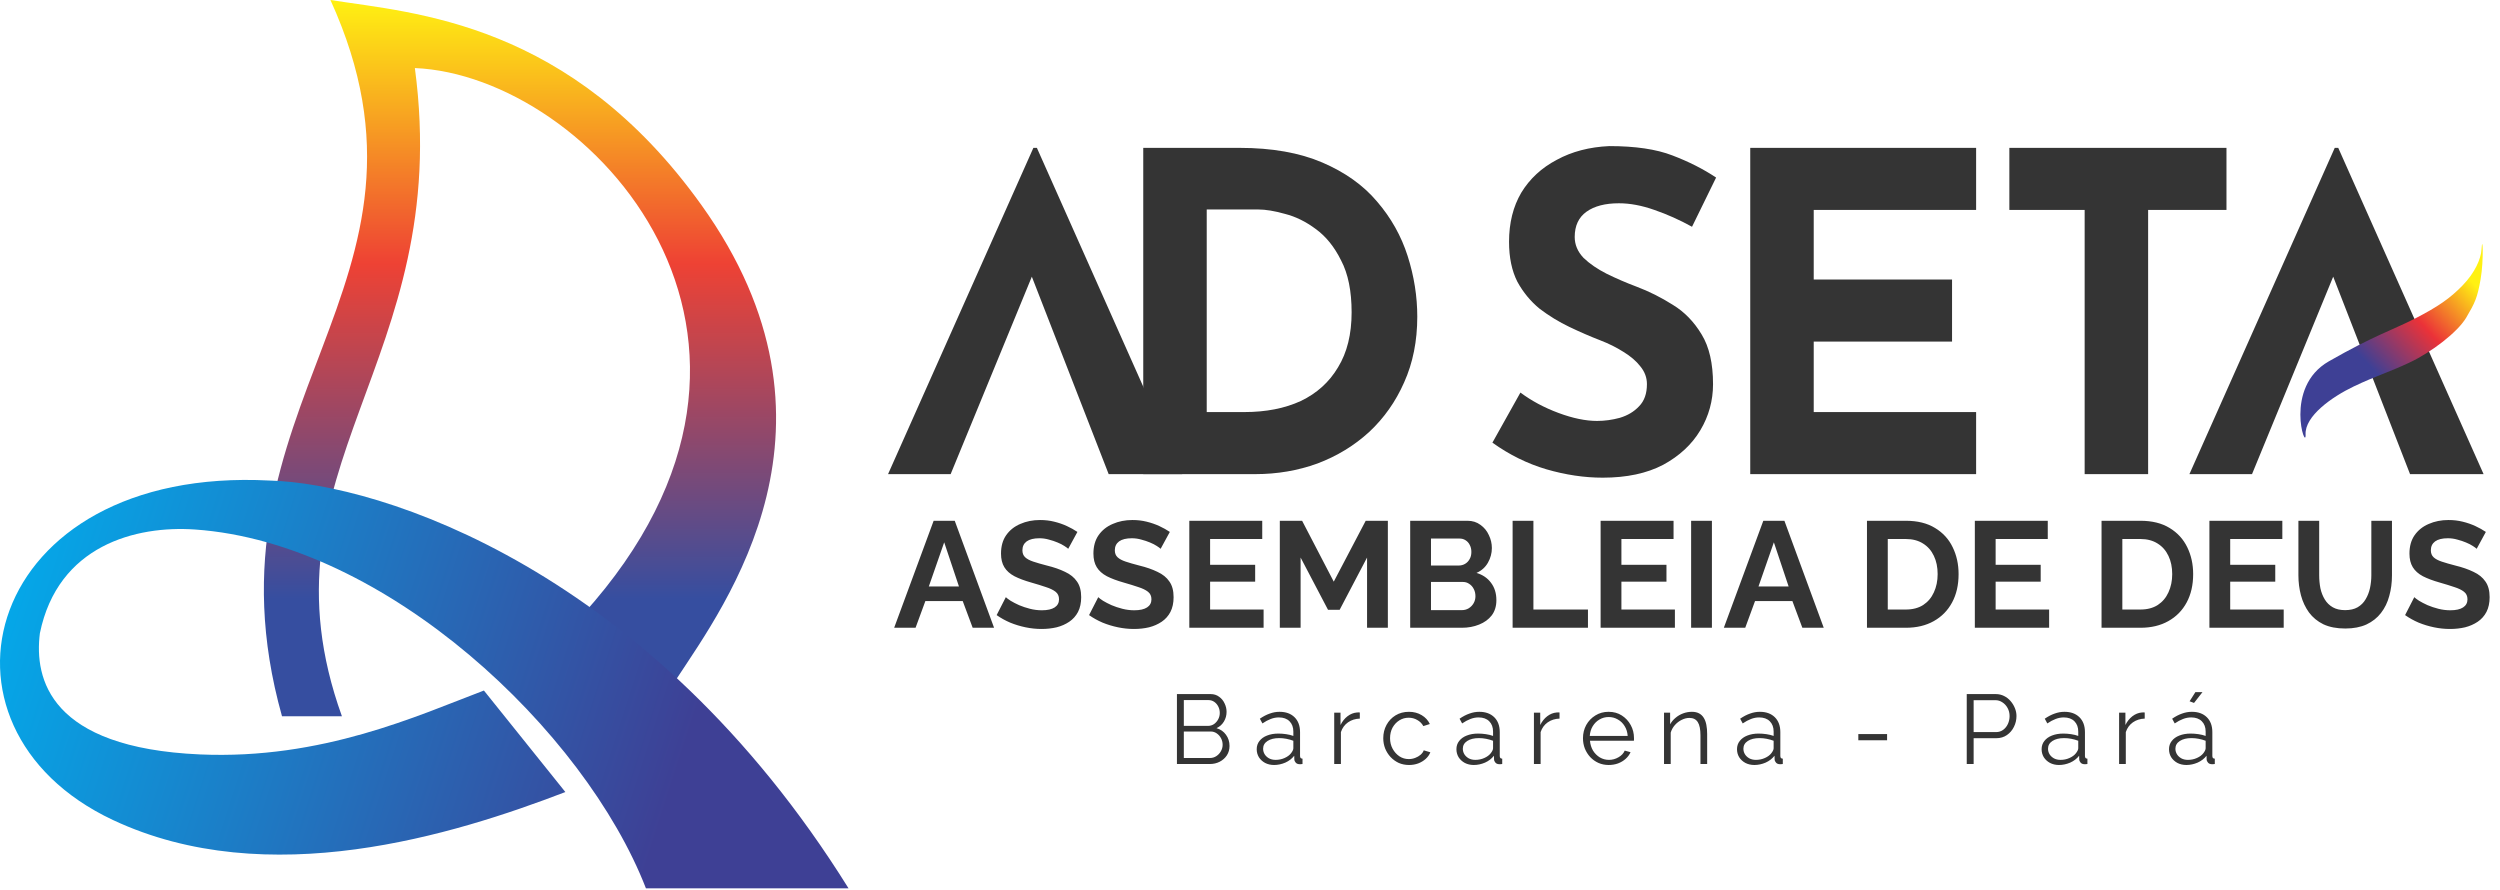
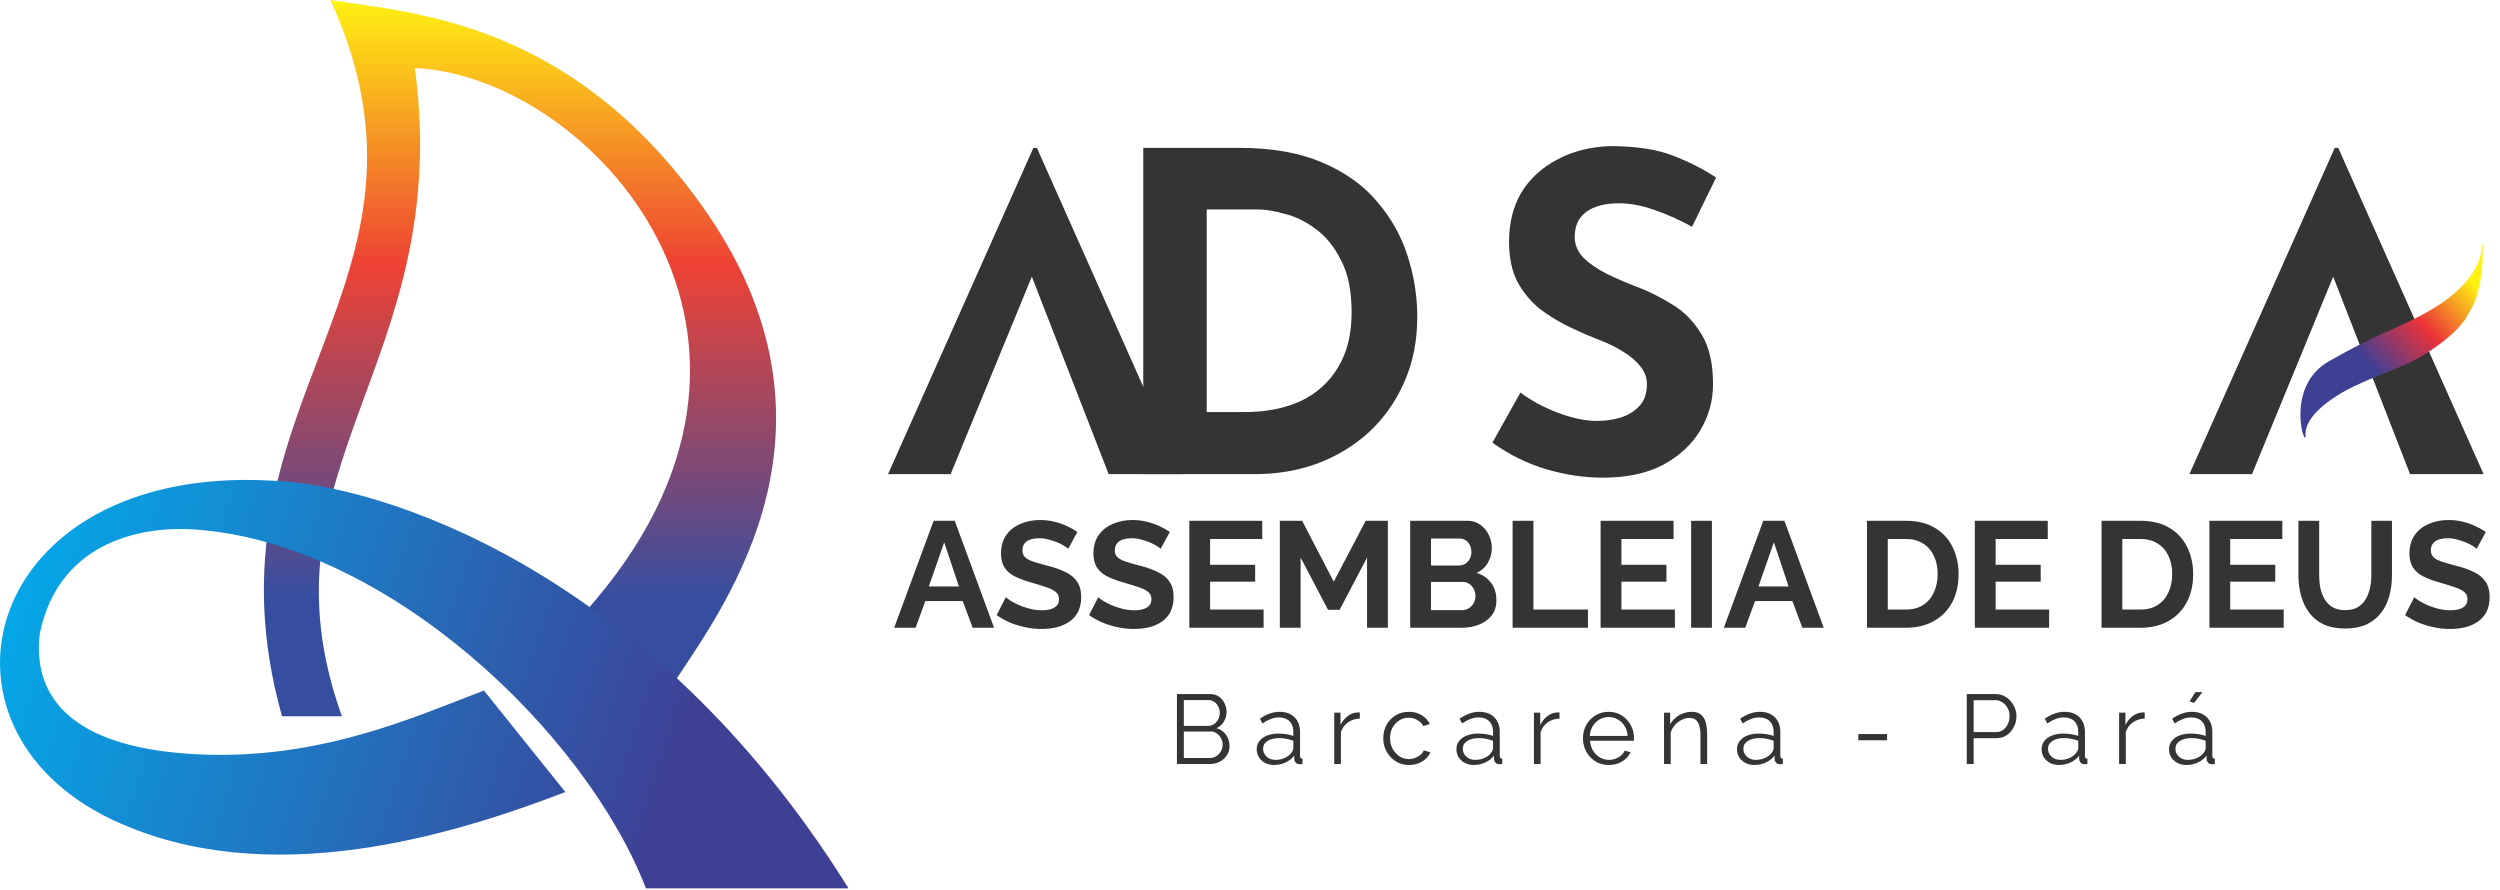
<svg xmlns="http://www.w3.org/2000/svg" width="1523" height="542" viewBox="0 0 1523 542" fill="none">
  <path d="M355.296 374.148C507.296 205.782 359.296 46.01 252.739 41.46C276.795 221.455 153.895 285.061 208.295 436.338H171.795C118.295 245.219 280.795 174.434 201.296 0C252.739 8.09 347.295 13.146 427.295 124.885C523.264 258.927 442.296 367.575 411.796 414.091L355.296 374.148Z" fill="url(#paint0_linear_31_57)" />
  <path d="M118.795 322.577C235.295 330.666 356.375 445.439 393.5 541.159H516.92C395.82 346.731 231.378 294.539 164.295 292.746C-10.205 283.645 -51.705 442.911 68.795 499.539C163.047 543.832 276.295 508.639 344.42 482.509L294.795 420.664C254.795 435.832 196.254 462.887 121.795 459.596C30.295 455.551 20.795 413.586 24.295 385.777C35.295 332.183 82.843 320.08 118.795 322.577Z" fill="url(#paint1_linear_31_57)" />
  <g clip-path="url(#clip0_31_57)">
    <path d="M541 288.84L629.536 90.08H631.669L720.205 288.84H675.404L618.869 143.551L646.87 124.107L579.134 288.84H541ZM647.452 217.005H660.47L674.071 249.952L660.692 251.032L647.452 217.005Z" fill="#343434" />
    <path d="M696.469 288.84V224V90.08H755.138C774.872 90.08 791.672 93.051 805.539 98.992C819.406 104.933 830.518 112.855 838.874 122.757C847.407 132.659 853.63 143.731 857.541 155.973C861.452 168.216 863.408 180.548 863.408 192.971C863.408 207.734 860.741 221.056 855.408 232.939C850.252 244.641 843.141 254.723 834.074 263.184C825.007 271.466 814.517 277.857 802.606 282.358C790.694 286.679 778.072 288.84 764.738 288.84H727.192H696.469ZM735.137 251.032H758.071C771.227 251.032 782.694 248.782 792.472 244.281C802.25 239.6 809.806 232.758 815.14 223.757C820.651 214.755 823.407 203.593 823.407 190.27C823.407 177.308 821.273 166.775 817.006 158.674C812.917 150.392 807.762 144.001 801.539 139.5C795.495 134.999 789.272 131.939 782.872 130.318C776.472 128.518 771.049 127.618 766.605 127.618H735.137V251.032Z" fill="#343434" />
    <path d="M1030.78 138.15C1023.31 134.009 1015.67 130.588 1007.85 127.888C1000.2 125.187 993.001 123.837 986.245 123.837C977.889 123.837 971.311 125.547 966.511 128.968C961.711 132.389 959.311 137.52 959.311 144.361C959.311 149.042 961.089 153.273 964.645 157.053C968.378 160.654 973.089 163.895 978.778 166.775C984.645 169.656 990.69 172.267 996.912 174.607C1004.56 177.488 1011.93 181.178 1019.05 185.679C1026.16 190 1032.02 196.031 1036.65 203.773C1041.27 211.334 1043.58 221.416 1043.58 234.019C1043.58 244.101 1041 253.463 1035.85 262.104C1030.69 270.746 1023.14 277.767 1013.18 283.168C1003.22 288.39 990.956 291 976.378 291C965.178 291 953.711 289.29 941.977 285.869C930.421 282.448 919.488 277.047 909.176 269.666L926.243 239.15C932.999 244.191 940.733 248.332 949.444 251.572C958.155 254.813 965.978 256.433 972.911 256.433C977.534 256.433 982.156 255.803 986.779 254.543C991.579 253.103 995.49 250.762 998.512 247.521C1001.71 244.281 1003.31 239.78 1003.31 234.019C1003.31 230.058 1001.98 226.457 999.312 223.217C996.823 219.976 993.357 217.005 988.912 214.305C984.645 211.604 979.934 209.264 974.778 207.283C968.734 204.943 962.511 202.242 956.111 199.182C949.711 196.121 943.666 192.431 937.977 188.11C932.466 183.609 927.932 178.118 924.377 171.636C920.999 164.975 919.31 156.873 919.31 147.332C919.31 135.809 921.799 125.817 926.777 117.356C931.932 108.894 939.133 102.233 948.377 97.372C957.622 92.331 968.289 89.54 980.378 89C996.201 89 1009 90.89 1018.78 94.671C1028.74 98.452 1037.62 102.953 1045.45 108.174L1030.78 138.15Z" fill="#343434" />
-     <path d="M1066.25 90.08L1203.85 90.08V127.888H1104.92V170.286H1189.19V208.094H1104.92V251.032H1203.85V288.84H1066.25V90.08Z" fill="#343434" />
-     <path d="M1224.1 90.08H1356.37V127.888H1308.64V288.84H1269.97V127.888H1224.1V90.08Z" fill="#343434" />
    <path d="M1333.79 288.84L1422.33 90.08L1424.46 90.08L1513 288.84H1468.2L1411.66 143.551L1439.66 124.107L1371.93 288.84H1333.79ZM1441.54 220.326L1453.26 217.006L1466.87 249.952L1453.26 250.462L1441.54 220.326Z" fill="#343434" />
    <path d="M1511.71 152.188C1511.35 157.679 1507.82 166.064 1500.15 173.943C1492.49 181.821 1485.25 186.797 1471.56 193.883C1457.86 200.969 1446.53 204.215 1418.71 220.134C1390.9 236.053 1405.05 275.778 1404.56 264.641C1404.06 253.504 1420.47 241.852 1433.89 235.43C1447.31 229.009 1455.1 226.913 1468.13 220.749C1481.17 214.585 1497.23 202.362 1502.44 193.467C1507.65 184.573 1509.18 181.668 1511.2 170.035C1513.22 158.401 1512.44 141.207 1511.71 152.188V152.188Z" fill="url(#paint2_linear_31_57)" />
    <path d="M568.775 317.255H581.627L605.586 382.433H592.551L586.492 366.184H563.726L557.759 382.433H544.723L568.775 317.255ZM584.197 357.28L575.201 330.382L565.837 357.28H584.197ZM650.76 334.33C650.331 333.901 649.536 333.32 648.373 332.585C647.271 331.851 645.894 331.147 644.242 330.474C642.651 329.801 640.907 329.219 639.009 328.73C637.112 328.179 635.184 327.904 633.226 327.904C629.799 327.904 627.198 328.546 625.423 329.831C623.709 331.117 622.853 332.922 622.853 335.248C622.853 337.022 623.403 338.43 624.505 339.47C625.607 340.511 627.259 341.398 629.462 342.133C631.665 342.867 634.419 343.663 637.724 344.519C642.008 345.56 645.711 346.845 648.832 348.375C652.014 349.844 654.432 351.802 656.084 354.25C657.798 356.637 658.655 359.819 658.655 363.797C658.655 367.286 658.012 370.285 656.727 372.794C655.442 375.242 653.667 377.231 651.402 378.761C649.138 380.291 646.568 381.423 643.691 382.157C640.815 382.831 637.755 383.167 634.511 383.167C631.268 383.167 628.024 382.831 624.78 382.157C621.537 381.484 618.416 380.536 615.417 379.312C612.418 378.026 609.664 376.496 607.155 374.722L612.755 363.797C613.305 364.348 614.285 365.083 615.692 366.001C617.1 366.857 618.813 367.745 620.833 368.663C622.853 369.52 625.056 370.254 627.443 370.866C629.829 371.478 632.247 371.784 634.695 371.784C638.122 371.784 640.723 371.203 642.498 370.04C644.273 368.877 645.16 367.225 645.16 365.083C645.16 363.124 644.456 361.594 643.049 360.493C641.641 359.391 639.683 358.442 637.173 357.647C634.664 356.79 631.696 355.872 628.269 354.893C624.168 353.73 620.741 352.445 617.987 351.037C615.233 349.568 613.183 347.732 611.837 345.529C610.49 343.326 609.817 340.572 609.817 337.267C609.817 332.8 610.857 329.066 612.938 326.068C615.08 323.008 617.957 320.713 621.567 319.183C625.178 317.591 629.187 316.796 633.593 316.796C636.653 316.796 639.53 317.132 642.222 317.806C644.976 318.479 647.547 319.366 649.934 320.468C652.32 321.569 654.462 322.763 656.36 324.048L650.76 334.33ZM707.059 334.33C706.631 333.901 705.835 333.32 704.672 332.585C703.571 331.851 702.194 331.147 700.541 330.474C698.95 329.801 697.206 329.219 695.309 328.73C693.411 328.179 691.484 327.904 689.525 327.904C686.098 327.904 683.497 328.546 681.722 329.831C680.009 331.117 679.152 332.922 679.152 335.248C679.152 337.022 679.703 338.43 680.804 339.47C681.906 340.511 683.558 341.398 685.761 342.133C687.965 342.867 690.719 343.663 694.023 344.519C698.307 345.56 702.01 346.845 705.131 348.375C708.314 349.844 710.731 351.802 712.383 354.25C714.097 356.637 714.954 359.819 714.954 363.797C714.954 367.286 714.311 370.285 713.026 372.794C711.741 375.242 709.966 377.231 707.702 378.761C705.437 380.291 702.867 381.423 699.99 382.157C697.114 382.831 694.054 383.167 690.81 383.167C687.567 383.167 684.323 382.831 681.08 382.157C677.836 381.484 674.715 380.536 671.716 379.312C668.717 378.026 665.963 376.496 663.454 374.722L669.054 363.797C669.605 364.348 670.584 365.083 671.991 366.001C673.399 366.857 675.113 367.745 677.132 368.663C679.152 369.52 681.355 370.254 683.742 370.866C686.129 371.478 688.546 371.784 690.994 371.784C694.421 371.784 697.022 371.203 698.797 370.04C700.572 368.877 701.459 367.225 701.459 365.083C701.459 363.124 700.755 361.594 699.348 360.493C697.94 359.391 695.982 358.442 693.473 357.647C690.963 356.79 687.995 355.872 684.568 354.893C680.468 353.73 677.04 352.445 674.286 351.037C671.532 349.568 669.482 347.732 668.136 345.529C666.789 343.326 666.116 340.572 666.116 337.267C666.116 332.8 667.157 329.066 669.237 326.068C671.379 323.008 674.256 320.713 677.867 319.183C681.477 317.591 685.486 316.796 689.892 316.796C692.952 316.796 695.829 317.132 698.522 317.806C701.276 318.479 703.846 319.366 706.233 320.468C708.62 321.569 710.762 322.763 712.659 324.048L707.059 334.33ZM769.784 371.325V382.433H724.527V317.255H768.958V328.363H737.195V344.06H764.643V354.342H737.195V371.325H769.784ZM832.813 382.433V339.654L816.105 371.509H809.037L792.329 339.654V382.433H779.661V317.255H793.247L812.525 354.342L831.987 317.255H845.481V382.433H832.813ZM911.599 365.633C911.599 369.305 910.65 372.396 908.753 374.905C906.856 377.353 904.285 379.22 901.042 380.505C897.859 381.79 894.371 382.433 890.577 382.433H859.089V317.255H893.973C897.033 317.255 899.665 318.081 901.868 319.733C904.132 321.325 905.846 323.405 907.009 325.976C908.233 328.485 908.845 331.117 908.845 333.871C908.845 336.992 908.049 339.96 906.458 342.775C904.867 345.59 902.541 347.671 899.481 349.018C903.214 350.119 906.152 352.108 908.294 354.985C910.497 357.861 911.599 361.411 911.599 365.633ZM898.839 363.247C898.839 361.594 898.502 360.125 897.829 358.84C897.156 357.494 896.238 356.453 895.075 355.719C893.973 354.923 892.688 354.526 891.219 354.526H871.758V371.692H890.577C892.107 371.692 893.484 371.325 894.708 370.591C895.993 369.795 897.003 368.755 897.737 367.469C898.471 366.184 898.839 364.777 898.839 363.247ZM871.758 328.087V344.519H888.649C890.056 344.519 891.342 344.183 892.504 343.51C893.667 342.836 894.585 341.888 895.258 340.664C895.993 339.44 896.36 337.971 896.36 336.257C896.36 334.605 896.023 333.167 895.35 331.943C894.738 330.719 893.881 329.77 892.78 329.097C891.739 328.424 890.546 328.087 889.2 328.087H871.758ZM921.485 382.433V317.255H934.153V371.325H967.385V382.433H921.485ZM1020.35 371.325V382.433H975.094V317.255H1019.53V328.363H987.763V344.06H1015.21V354.342H987.763V371.325H1020.35ZM1030.23 382.433V317.255H1042.9V382.433H1030.23ZM1074.21 317.255H1087.06L1111.02 382.433H1097.99L1091.93 366.184H1069.16L1063.2 382.433H1050.16L1074.21 317.255ZM1089.63 357.28L1080.64 330.382L1071.27 357.28H1089.63ZM1137.36 382.433V317.255H1161.04C1168.14 317.255 1174.08 318.724 1178.85 321.661C1183.63 324.538 1187.21 328.454 1189.59 333.412C1191.98 338.308 1193.17 343.754 1193.17 349.752C1193.17 356.362 1191.86 362.114 1189.22 367.01C1186.59 371.906 1182.86 375.701 1178.03 378.394C1173.25 381.086 1167.59 382.433 1161.04 382.433H1137.36ZM1180.41 349.752C1180.41 345.529 1179.65 341.827 1178.12 338.644C1176.59 335.401 1174.38 332.891 1171.51 331.117C1168.63 329.281 1165.14 328.363 1161.04 328.363H1150.03V371.325H1161.04C1165.2 371.325 1168.72 370.407 1171.6 368.571C1174.48 366.674 1176.65 364.103 1178.12 360.86C1179.65 357.555 1180.41 353.852 1180.41 349.752ZM1248.33 371.325V382.433H1203.07V317.255H1247.5V328.363H1215.74V344.06H1243.19V354.342H1215.74V371.325H1248.33ZM1280.26 382.433V317.255H1303.94C1311.04 317.255 1316.98 318.724 1321.75 321.661C1326.52 324.538 1330.1 328.454 1332.49 333.412C1334.88 338.308 1336.07 343.754 1336.07 349.752C1336.07 356.362 1334.76 362.114 1332.12 367.01C1329.49 371.906 1325.76 375.701 1320.92 378.394C1316.15 381.086 1310.49 382.433 1303.94 382.433H1280.26ZM1323.31 349.752C1323.31 345.529 1322.55 341.827 1321.02 338.644C1319.49 335.401 1317.28 332.891 1314.41 331.117C1311.53 329.281 1308.04 328.363 1303.94 328.363H1292.93V371.325H1303.94C1308.1 371.325 1311.62 370.407 1314.5 368.571C1317.38 366.674 1319.55 364.103 1321.02 360.86C1322.55 357.555 1323.31 353.852 1323.31 349.752ZM1391.23 371.325V382.433H1345.97V317.255H1390.4V328.363H1358.64V344.06H1386.09V354.342H1358.64V371.325H1391.23ZM1428.74 382.892C1423.53 382.892 1419.1 382.035 1415.42 380.321C1411.81 378.547 1408.88 376.129 1406.61 373.069C1404.41 370.009 1402.79 366.551 1401.75 362.696C1400.71 358.779 1400.19 354.709 1400.19 350.486V317.255H1412.85V350.486C1412.85 353.179 1413.1 355.811 1413.59 358.381C1414.14 360.89 1415.03 363.155 1416.25 365.174C1417.47 367.194 1419.1 368.785 1421.12 369.948C1423.14 371.111 1425.64 371.692 1428.64 371.692C1431.7 371.692 1434.24 371.111 1436.26 369.948C1438.34 368.724 1439.97 367.102 1441.13 365.083C1442.35 363.063 1443.24 360.799 1443.79 358.289C1444.34 355.719 1444.62 353.118 1444.62 350.486V317.255H1457.19V350.486C1457.19 354.954 1456.64 359.146 1455.54 363.063C1454.5 366.98 1452.82 370.438 1450.49 373.436C1448.23 376.374 1445.29 378.7 1441.68 380.413C1438.07 382.066 1433.75 382.892 1428.74 382.892ZM1508.79 334.33C1508.36 333.901 1507.56 333.32 1506.4 332.585C1505.3 331.851 1503.92 331.147 1502.27 330.474C1500.68 329.801 1498.93 329.219 1497.03 328.73C1495.14 328.179 1493.21 327.904 1491.25 327.904C1487.82 327.904 1485.22 328.546 1483.45 329.831C1481.73 331.117 1480.88 332.922 1480.88 335.248C1480.88 337.022 1481.43 338.43 1482.53 339.47C1483.63 340.511 1485.28 341.398 1487.49 342.133C1489.69 342.867 1492.44 343.663 1495.75 344.519C1500.03 345.56 1503.74 346.845 1506.86 348.375C1510.04 349.844 1512.46 351.802 1514.11 354.25C1515.82 356.637 1516.68 359.819 1516.68 363.797C1516.68 367.286 1516.04 370.285 1514.75 372.794C1513.47 375.242 1511.69 377.231 1509.43 378.761C1507.16 380.291 1504.59 381.423 1501.72 382.157C1498.84 382.831 1495.78 383.167 1492.54 383.167C1489.29 383.167 1486.05 382.831 1482.81 382.157C1479.56 381.484 1476.44 380.536 1473.44 379.312C1470.44 378.026 1467.69 376.496 1465.18 374.722L1470.78 363.797C1471.33 364.348 1472.31 365.083 1473.72 366.001C1475.13 366.857 1476.84 367.745 1478.86 368.663C1480.88 369.52 1483.08 370.254 1485.47 370.866C1487.85 371.478 1490.27 371.784 1492.72 371.784C1496.15 371.784 1498.75 371.203 1500.52 370.04C1502.3 368.877 1503.19 367.225 1503.19 365.083C1503.19 363.124 1502.48 361.594 1501.07 360.493C1499.67 359.391 1497.71 358.442 1495.2 357.647C1492.69 356.79 1489.72 355.872 1486.29 354.893C1482.19 353.73 1478.77 352.445 1476.01 351.037C1473.26 349.568 1471.21 347.732 1469.86 345.529C1468.52 343.326 1467.84 340.572 1467.84 337.267C1467.84 332.8 1468.88 329.066 1470.96 326.068C1473.11 323.008 1475.98 320.713 1479.59 319.183C1483.2 317.591 1487.21 316.796 1491.62 316.796C1494.68 316.796 1497.55 317.132 1500.25 317.806C1503 318.479 1505.57 319.366 1507.96 320.468C1510.35 321.569 1512.49 322.763 1514.38 324.048L1508.79 334.33Z" fill="#343434" />
    <g clip-path="url(#clip1_31_57)">
      <path d="M749.027 454.453C749.027 456.573 748.487 458.473 747.407 460.153C746.327 461.793 744.867 463.093 743.027 464.053C741.227 464.973 739.247 465.433 737.087 465.433H716.987V422.833H737.507C739.507 422.833 741.227 423.373 742.667 424.453C744.147 425.493 745.267 426.853 746.027 428.533C746.827 430.173 747.227 431.893 747.227 433.693C747.227 435.813 746.687 437.773 745.607 439.573C744.527 441.373 743.027 442.713 741.107 443.593C743.547 444.313 745.467 445.653 746.867 447.613C748.307 449.573 749.027 451.853 749.027 454.453ZM744.827 453.733C744.827 452.293 744.507 450.973 743.867 449.773C743.227 448.533 742.347 447.533 741.227 446.773C740.147 446.013 738.907 445.633 737.507 445.633H721.187V461.773H737.087C738.527 461.773 739.827 461.393 740.987 460.633C742.147 459.873 743.067 458.893 743.747 457.693C744.467 456.453 744.827 455.133 744.827 453.733ZM721.187 426.493V442.213H735.827C737.227 442.213 738.467 441.853 739.547 441.133C740.627 440.373 741.487 439.393 742.127 438.193C742.767 436.993 743.087 435.713 743.087 434.353C743.087 432.913 742.787 431.613 742.187 430.453C741.587 429.253 740.767 428.293 739.727 427.573C738.687 426.853 737.507 426.493 736.187 426.493H721.187ZM765.588 456.433C765.588 454.473 766.148 452.793 767.268 451.393C768.388 449.953 769.928 448.853 771.888 448.093C773.888 447.293 776.188 446.893 778.788 446.893C780.308 446.893 781.888 447.013 783.528 447.253C785.168 447.493 786.628 447.853 787.908 448.333V445.693C787.908 443.053 787.128 440.953 785.568 439.393C784.008 437.833 781.848 437.053 779.088 437.053C777.408 437.053 775.748 437.373 774.108 438.013C772.508 438.613 770.828 439.513 769.068 440.713L767.508 437.833C769.548 436.433 771.548 435.393 773.508 434.713C775.468 433.993 777.468 433.633 779.508 433.633C783.348 433.633 786.388 434.733 788.628 436.933C790.868 439.133 791.988 442.173 791.988 446.053V460.513C791.988 461.073 792.108 461.493 792.348 461.773C792.588 462.013 792.968 462.153 793.488 462.193V465.433C793.048 465.473 792.668 465.513 792.348 465.553C792.028 465.593 791.788 465.593 791.628 465.553C790.628 465.513 789.868 465.193 789.348 464.593C788.828 463.993 788.548 463.353 788.508 462.673L788.448 460.393C787.048 462.193 785.228 463.593 782.988 464.593C780.748 465.553 778.468 466.033 776.148 466.033C774.148 466.033 772.328 465.613 770.688 464.773C769.088 463.893 767.828 462.733 766.908 461.293C766.028 459.813 765.588 458.193 765.588 456.433ZM786.528 458.833C786.968 458.273 787.308 457.733 787.548 457.213C787.788 456.693 787.908 456.233 787.908 455.833V451.273C786.548 450.753 785.128 450.353 783.648 450.073C782.208 449.793 780.748 449.653 779.268 449.653C776.348 449.653 773.988 450.233 772.188 451.393C770.388 452.553 769.488 454.133 769.488 456.133C769.488 457.293 769.788 458.393 770.388 459.433C770.988 460.433 771.868 461.273 773.028 461.953C774.188 462.593 775.548 462.913 777.108 462.913C779.068 462.913 780.888 462.533 782.568 461.773C784.288 461.013 785.608 460.033 786.528 458.833ZM828.403 437.773C825.683 437.853 823.283 438.613 821.203 440.053C819.163 441.493 817.723 443.473 816.883 445.993V465.433H812.803V434.173H816.643V441.673C817.723 439.473 819.143 437.693 820.903 436.333C822.703 434.973 824.603 434.213 826.603 434.053C827.003 434.013 827.343 433.993 827.623 433.993C827.943 433.993 828.203 434.013 828.403 434.053V437.773ZM858.402 466.033C856.122 466.033 854.022 465.613 852.102 464.773C850.222 463.893 848.562 462.693 847.122 461.173C845.722 459.653 844.622 457.913 843.822 455.953C843.062 453.993 842.682 451.913 842.682 449.713C842.682 446.753 843.342 444.053 844.662 441.613C845.982 439.173 847.822 437.233 850.182 435.793C852.542 434.353 855.262 433.633 858.342 433.633C861.262 433.633 863.842 434.313 866.082 435.673C868.322 436.993 869.982 438.793 871.062 441.073L867.102 442.333C866.222 440.733 864.982 439.493 863.382 438.613C861.822 437.693 860.082 437.233 858.162 437.233C856.082 437.233 854.182 437.773 852.462 438.853C850.742 439.933 849.362 441.413 848.322 443.293C847.322 445.173 846.822 447.313 846.822 449.713C846.822 452.073 847.342 454.213 848.382 456.133C849.422 458.053 850.802 459.593 852.522 460.753C854.242 461.873 856.142 462.433 858.222 462.433C859.582 462.433 860.882 462.193 862.122 461.713C863.402 461.233 864.502 460.593 865.422 459.793C866.382 458.953 867.022 458.053 867.342 457.093L871.362 458.293C870.802 459.773 869.862 461.113 868.542 462.313C867.262 463.473 865.742 464.393 863.982 465.073C862.262 465.713 860.402 466.033 858.402 466.033ZM887.252 456.433C887.252 454.473 887.812 452.793 888.932 451.393C890.052 449.953 891.592 448.853 893.552 448.093C895.552 447.293 897.852 446.893 900.452 446.893C901.972 446.893 903.552 447.013 905.192 447.253C906.832 447.493 908.292 447.853 909.572 448.333V445.693C909.572 443.053 908.792 440.953 907.232 439.393C905.672 437.833 903.512 437.053 900.752 437.053C899.072 437.053 897.412 437.373 895.772 438.013C894.172 438.613 892.492 439.513 890.732 440.713L889.172 437.833C891.212 436.433 893.212 435.393 895.172 434.713C897.132 433.993 899.132 433.633 901.172 433.633C905.012 433.633 908.052 434.733 910.292 436.933C912.532 439.133 913.652 442.173 913.652 446.053V460.513C913.652 461.073 913.772 461.493 914.012 461.773C914.252 462.013 914.632 462.153 915.152 462.193V465.433C914.712 465.473 914.332 465.513 914.012 465.553C913.692 465.593 913.452 465.593 913.292 465.553C912.292 465.513 911.532 465.193 911.012 464.593C910.492 463.993 910.212 463.353 910.172 462.673L910.112 460.393C908.712 462.193 906.892 463.593 904.652 464.593C902.412 465.553 900.132 466.033 897.812 466.033C895.812 466.033 893.992 465.613 892.352 464.773C890.752 463.893 889.492 462.733 888.572 461.293C887.692 459.813 887.252 458.193 887.252 456.433ZM908.192 458.833C908.632 458.273 908.972 457.733 909.212 457.213C909.452 456.693 909.572 456.233 909.572 455.833V451.273C908.212 450.753 906.792 450.353 905.312 450.073C903.872 449.793 902.412 449.653 900.932 449.653C898.012 449.653 895.652 450.233 893.852 451.393C892.052 452.553 891.152 454.133 891.152 456.133C891.152 457.293 891.452 458.393 892.052 459.433C892.652 460.433 893.532 461.273 894.692 461.953C895.852 462.593 897.212 462.913 898.772 462.913C900.732 462.913 902.552 462.533 904.232 461.773C905.952 461.013 907.272 460.033 908.192 458.833ZM950.067 437.773C947.347 437.853 944.947 438.613 942.867 440.053C940.827 441.493 939.387 443.473 938.547 445.993V465.433H934.467V434.173H938.307V441.673C939.387 439.473 940.807 437.693 942.567 436.333C944.367 434.973 946.267 434.213 948.267 434.053C948.667 434.013 949.007 433.993 949.287 433.993C949.607 433.993 949.867 434.013 950.067 434.053V437.773ZM980.006 466.033C977.766 466.033 975.686 465.613 973.766 464.773C971.846 463.893 970.186 462.713 968.786 461.233C967.386 459.713 966.286 457.973 965.486 456.013C964.726 454.053 964.346 451.953 964.346 449.713C964.346 446.793 965.006 444.113 966.326 441.673C967.686 439.233 969.546 437.293 971.906 435.853C974.266 434.373 976.946 433.633 979.946 433.633C983.026 433.633 985.706 434.373 987.986 435.853C990.306 437.333 992.126 439.293 993.446 441.733C994.766 444.133 995.426 446.773 995.426 449.653C995.426 449.973 995.426 450.293 995.426 450.613C995.426 450.893 995.406 451.113 995.366 451.273H968.606C968.806 453.513 969.426 455.513 970.466 457.273C971.546 458.993 972.926 460.373 974.606 461.413C976.326 462.413 978.186 462.913 980.186 462.913C982.226 462.913 984.146 462.393 985.946 461.353C987.786 460.313 989.066 458.953 989.786 457.273L993.326 458.233C992.686 459.713 991.706 461.053 990.386 462.253C989.066 463.453 987.506 464.393 985.706 465.073C983.946 465.713 982.046 466.033 980.006 466.033ZM968.486 448.333H991.586C991.426 446.053 990.806 444.053 989.726 442.333C988.686 440.613 987.306 439.273 985.586 438.313C983.906 437.313 982.046 436.813 980.006 436.813C977.966 436.813 976.106 437.313 974.426 438.313C972.746 439.273 971.366 440.633 970.286 442.393C969.246 444.113 968.646 446.093 968.486 448.333ZM1040 465.433H1035.92V447.973C1035.92 444.293 1035.38 441.613 1034.3 439.933C1033.22 438.213 1031.52 437.353 1029.2 437.353C1027.6 437.353 1026.02 437.753 1024.46 438.553C1022.9 439.313 1021.52 440.373 1020.32 441.733C1019.16 443.053 1018.32 444.573 1017.8 446.293V465.433H1013.72V434.173H1017.44V441.253C1018.28 439.733 1019.38 438.413 1020.74 437.293C1022.1 436.133 1023.64 435.233 1025.36 434.593C1027.08 433.953 1028.86 433.633 1030.7 433.633C1032.42 433.633 1033.88 433.953 1035.08 434.593C1036.28 435.233 1037.24 436.153 1037.96 437.353C1038.68 438.513 1039.2 439.933 1039.52 441.613C1039.84 443.253 1040 445.093 1040 447.133V465.433ZM1058.18 456.433C1058.18 454.473 1058.74 452.793 1059.86 451.393C1060.98 449.953 1062.52 448.853 1064.48 448.093C1066.48 447.293 1068.78 446.893 1071.38 446.893C1072.9 446.893 1074.48 447.013 1076.12 447.253C1077.76 447.493 1079.22 447.853 1080.5 448.333V445.693C1080.5 443.053 1079.72 440.953 1078.16 439.393C1076.6 437.833 1074.44 437.053 1071.68 437.053C1070 437.053 1068.34 437.373 1066.7 438.013C1065.1 438.613 1063.42 439.513 1061.66 440.713L1060.1 437.833C1062.14 436.433 1064.14 435.393 1066.1 434.713C1068.06 433.993 1070.06 433.633 1072.1 433.633C1075.94 433.633 1078.98 434.733 1081.22 436.933C1083.46 439.133 1084.58 442.173 1084.58 446.053V460.513C1084.58 461.073 1084.7 461.493 1084.94 461.773C1085.18 462.013 1085.56 462.153 1086.08 462.193V465.433C1085.64 465.473 1085.26 465.513 1084.94 465.553C1084.62 465.593 1084.38 465.593 1084.22 465.553C1083.22 465.513 1082.46 465.193 1081.94 464.593C1081.42 463.993 1081.14 463.353 1081.1 462.673L1081.04 460.393C1079.64 462.193 1077.82 463.593 1075.58 464.593C1073.34 465.553 1071.06 466.033 1068.74 466.033C1066.74 466.033 1064.92 465.613 1063.28 464.773C1061.68 463.893 1060.42 462.733 1059.5 461.293C1058.62 459.813 1058.18 458.193 1058.18 456.433ZM1079.12 458.833C1079.56 458.273 1079.9 457.733 1080.14 457.213C1080.38 456.693 1080.5 456.233 1080.5 455.833V451.273C1079.14 450.753 1077.72 450.353 1076.24 450.073C1074.8 449.793 1073.34 449.653 1071.86 449.653C1068.94 449.653 1066.58 450.233 1064.78 451.393C1062.98 452.553 1062.08 454.133 1062.08 456.133C1062.08 457.293 1062.38 458.393 1062.98 459.433C1063.58 460.433 1064.46 461.273 1065.62 461.953C1066.78 462.593 1068.14 462.913 1069.7 462.913C1071.66 462.913 1073.48 462.533 1075.16 461.773C1076.88 461.013 1078.2 460.033 1079.12 458.833ZM1132.09 450.973V447.193H1149.61V450.973H1132.09ZM1198.14 465.433V422.833H1215.78C1217.62 422.833 1219.3 423.213 1220.82 423.973C1222.38 424.733 1223.72 425.773 1224.84 427.093C1225.96 428.373 1226.84 429.813 1227.48 431.413C1228.12 432.973 1228.44 434.573 1228.44 436.213C1228.44 438.533 1227.92 440.733 1226.88 442.813C1225.88 444.853 1224.46 446.513 1222.62 447.793C1220.78 449.073 1218.62 449.713 1216.14 449.713H1202.34V465.433H1198.14ZM1202.34 445.993H1215.96C1217.64 445.993 1219.1 445.533 1220.34 444.613C1221.58 443.693 1222.54 442.493 1223.22 441.013C1223.9 439.533 1224.24 437.933 1224.24 436.213C1224.24 434.453 1223.84 432.833 1223.04 431.353C1222.24 429.873 1221.18 428.713 1219.86 427.873C1218.58 426.993 1217.16 426.553 1215.6 426.553H1202.34V445.993ZM1243.75 456.433C1243.75 454.473 1244.31 452.793 1245.43 451.393C1246.55 449.953 1248.09 448.853 1250.05 448.093C1252.05 447.293 1254.35 446.893 1256.95 446.893C1258.47 446.893 1260.05 447.013 1261.69 447.253C1263.33 447.493 1264.79 447.853 1266.07 448.333V445.693C1266.07 443.053 1265.29 440.953 1263.73 439.393C1262.17 437.833 1260.01 437.053 1257.25 437.053C1255.57 437.053 1253.91 437.373 1252.27 438.013C1250.67 438.613 1248.99 439.513 1247.23 440.713L1245.67 437.833C1247.71 436.433 1249.71 435.393 1251.67 434.713C1253.63 433.993 1255.63 433.633 1257.67 433.633C1261.51 433.633 1264.55 434.733 1266.79 436.933C1269.03 439.133 1270.15 442.173 1270.15 446.053V460.513C1270.15 461.073 1270.27 461.493 1270.51 461.773C1270.75 462.013 1271.13 462.153 1271.65 462.193V465.433C1271.21 465.473 1270.83 465.513 1270.51 465.553C1270.19 465.593 1269.95 465.593 1269.79 465.553C1268.79 465.513 1268.03 465.193 1267.51 464.593C1266.99 463.993 1266.71 463.353 1266.67 462.673L1266.61 460.393C1265.21 462.193 1263.39 463.593 1261.15 464.593C1258.91 465.553 1256.63 466.033 1254.31 466.033C1252.31 466.033 1250.49 465.613 1248.85 464.773C1247.25 463.893 1245.99 462.733 1245.07 461.293C1244.19 459.813 1243.75 458.193 1243.75 456.433ZM1264.69 458.833C1265.13 458.273 1265.47 457.733 1265.71 457.213C1265.95 456.693 1266.07 456.233 1266.07 455.833V451.273C1264.71 450.753 1263.29 450.353 1261.81 450.073C1260.37 449.793 1258.91 449.653 1257.43 449.653C1254.51 449.653 1252.15 450.233 1250.35 451.393C1248.55 452.553 1247.65 454.133 1247.65 456.133C1247.65 457.293 1247.95 458.393 1248.55 459.433C1249.15 460.433 1250.03 461.273 1251.19 461.953C1252.35 462.593 1253.71 462.913 1255.27 462.913C1257.23 462.913 1259.05 462.533 1260.73 461.773C1262.45 461.013 1263.77 460.033 1264.69 458.833ZM1306.56 437.773C1303.84 437.853 1301.44 438.613 1299.36 440.053C1297.32 441.493 1295.88 443.473 1295.04 445.993V465.433H1290.96V434.173H1294.8V441.673C1295.88 439.473 1297.3 437.693 1299.06 436.333C1300.86 434.973 1302.76 434.213 1304.76 434.053C1305.16 434.013 1305.5 433.993 1305.78 433.993C1306.1 433.993 1306.36 434.013 1306.56 434.053V437.773ZM1321.36 456.433C1321.36 454.473 1321.92 452.793 1323.04 451.393C1324.16 449.953 1325.7 448.853 1327.66 448.093C1329.66 447.293 1331.96 446.893 1334.56 446.893C1336.08 446.893 1337.66 447.013 1339.3 447.253C1340.94 447.493 1342.4 447.853 1343.68 448.333V445.693C1343.68 443.053 1342.9 440.953 1341.34 439.393C1339.78 437.833 1337.62 437.053 1334.86 437.053C1333.18 437.053 1331.52 437.373 1329.88 438.013C1328.28 438.613 1326.6 439.513 1324.84 440.713L1323.28 437.833C1325.32 436.433 1327.32 435.393 1329.28 434.713C1331.24 433.993 1333.24 433.633 1335.28 433.633C1339.12 433.633 1342.16 434.733 1344.4 436.933C1346.64 439.133 1347.76 442.173 1347.76 446.053V460.513C1347.76 461.073 1347.88 461.493 1348.12 461.773C1348.36 462.013 1348.74 462.153 1349.26 462.193V465.433C1348.82 465.473 1348.44 465.513 1348.12 465.553C1347.8 465.593 1347.56 465.593 1347.4 465.553C1346.4 465.513 1345.64 465.193 1345.12 464.593C1344.6 463.993 1344.32 463.353 1344.28 462.673L1344.22 460.393C1342.82 462.193 1341 463.593 1338.76 464.593C1336.52 465.553 1334.24 466.033 1331.92 466.033C1329.92 466.033 1328.1 465.613 1326.46 464.773C1324.86 463.893 1323.6 462.733 1322.68 461.293C1321.8 459.813 1321.36 458.193 1321.36 456.433ZM1342.3 458.833C1342.74 458.273 1343.08 457.733 1343.32 457.213C1343.56 456.693 1343.68 456.233 1343.68 455.833V451.273C1342.32 450.753 1340.9 450.353 1339.42 450.073C1337.98 449.793 1336.52 449.653 1335.04 449.653C1332.12 449.653 1329.76 450.233 1327.96 451.393C1326.16 452.553 1325.26 454.133 1325.26 456.133C1325.26 457.293 1325.56 458.393 1326.16 459.433C1326.76 460.433 1327.64 461.273 1328.8 461.953C1329.96 462.593 1331.32 462.913 1332.88 462.913C1334.84 462.913 1336.66 462.533 1338.34 461.773C1340.06 461.013 1341.38 460.033 1342.3 458.833ZM1336.6 428.233L1333.9 427.213L1337.44 421.633H1341.76L1336.6 428.233Z" fill="#343434" />
    </g>
  </g>
  <defs>
    <linearGradient id="paint0_linear_31_57" x1="316.377" y1="0" x2="316.377" y2="436.338" gradientUnits="userSpaceOnUse">
      <stop stop-color="#FFF112" />
      <stop offset="0.368" stop-color="#EE4234" />
      <stop offset="0.836" stop-color="#364EA0" />
    </linearGradient>
    <linearGradient id="paint1_linear_31_57" x1="516.92" y1="541.665" x2="-0.179" y2="374.678" gradientUnits="userSpaceOnUse">
      <stop offset="0.222" stop-color="#3E4095" />
      <stop offset="1" stop-color="#04A8E9" />
    </linearGradient>
    <linearGradient id="paint2_linear_31_57" x1="1513" y1="153.5" x2="1409" y2="250" gradientUnits="userSpaceOnUse">
      <stop offset="0.123" stop-color="#FFF112" />
      <stop offset="0.404" stop-color="#EB3238" />
      <stop offset="0.691" stop-color="#3E4095" />
    </linearGradient>
    <clipPath id="clip0_31_57">
      <rect width="981.724" height="390.433" fill="white" transform="translate(541 89)" />
    </clipPath>
    <clipPath id="clip1_31_57">
      <rect width="853" height="70" fill="white" transform="translate(605.362 409.433)" />
    </clipPath>
  </defs>
</svg>